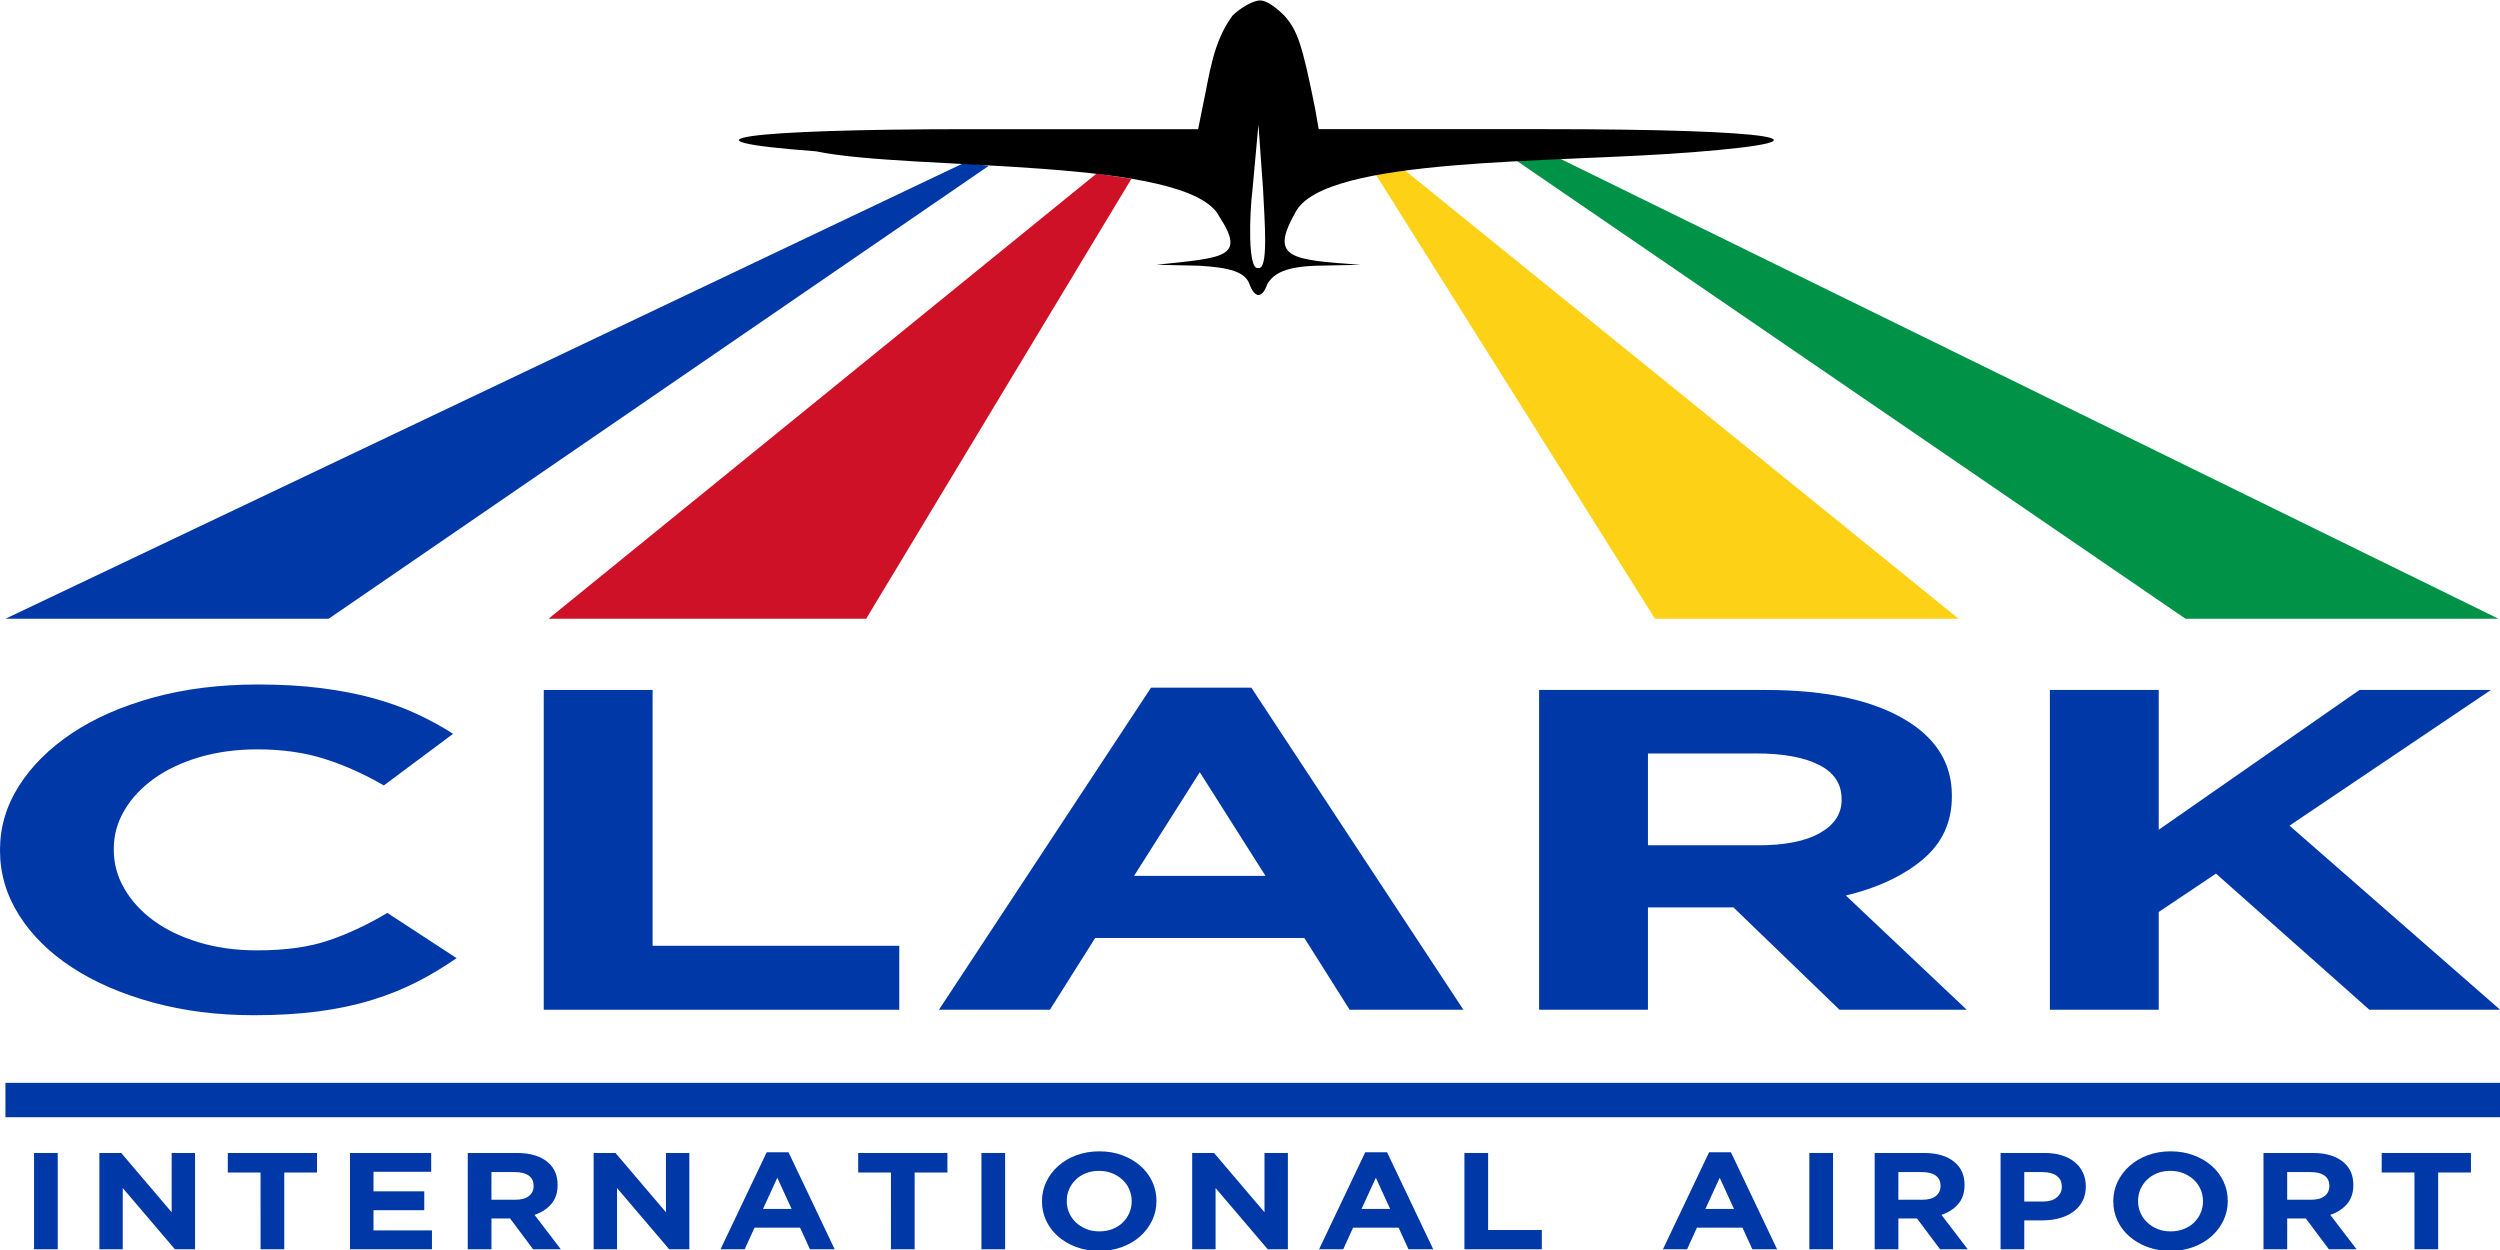
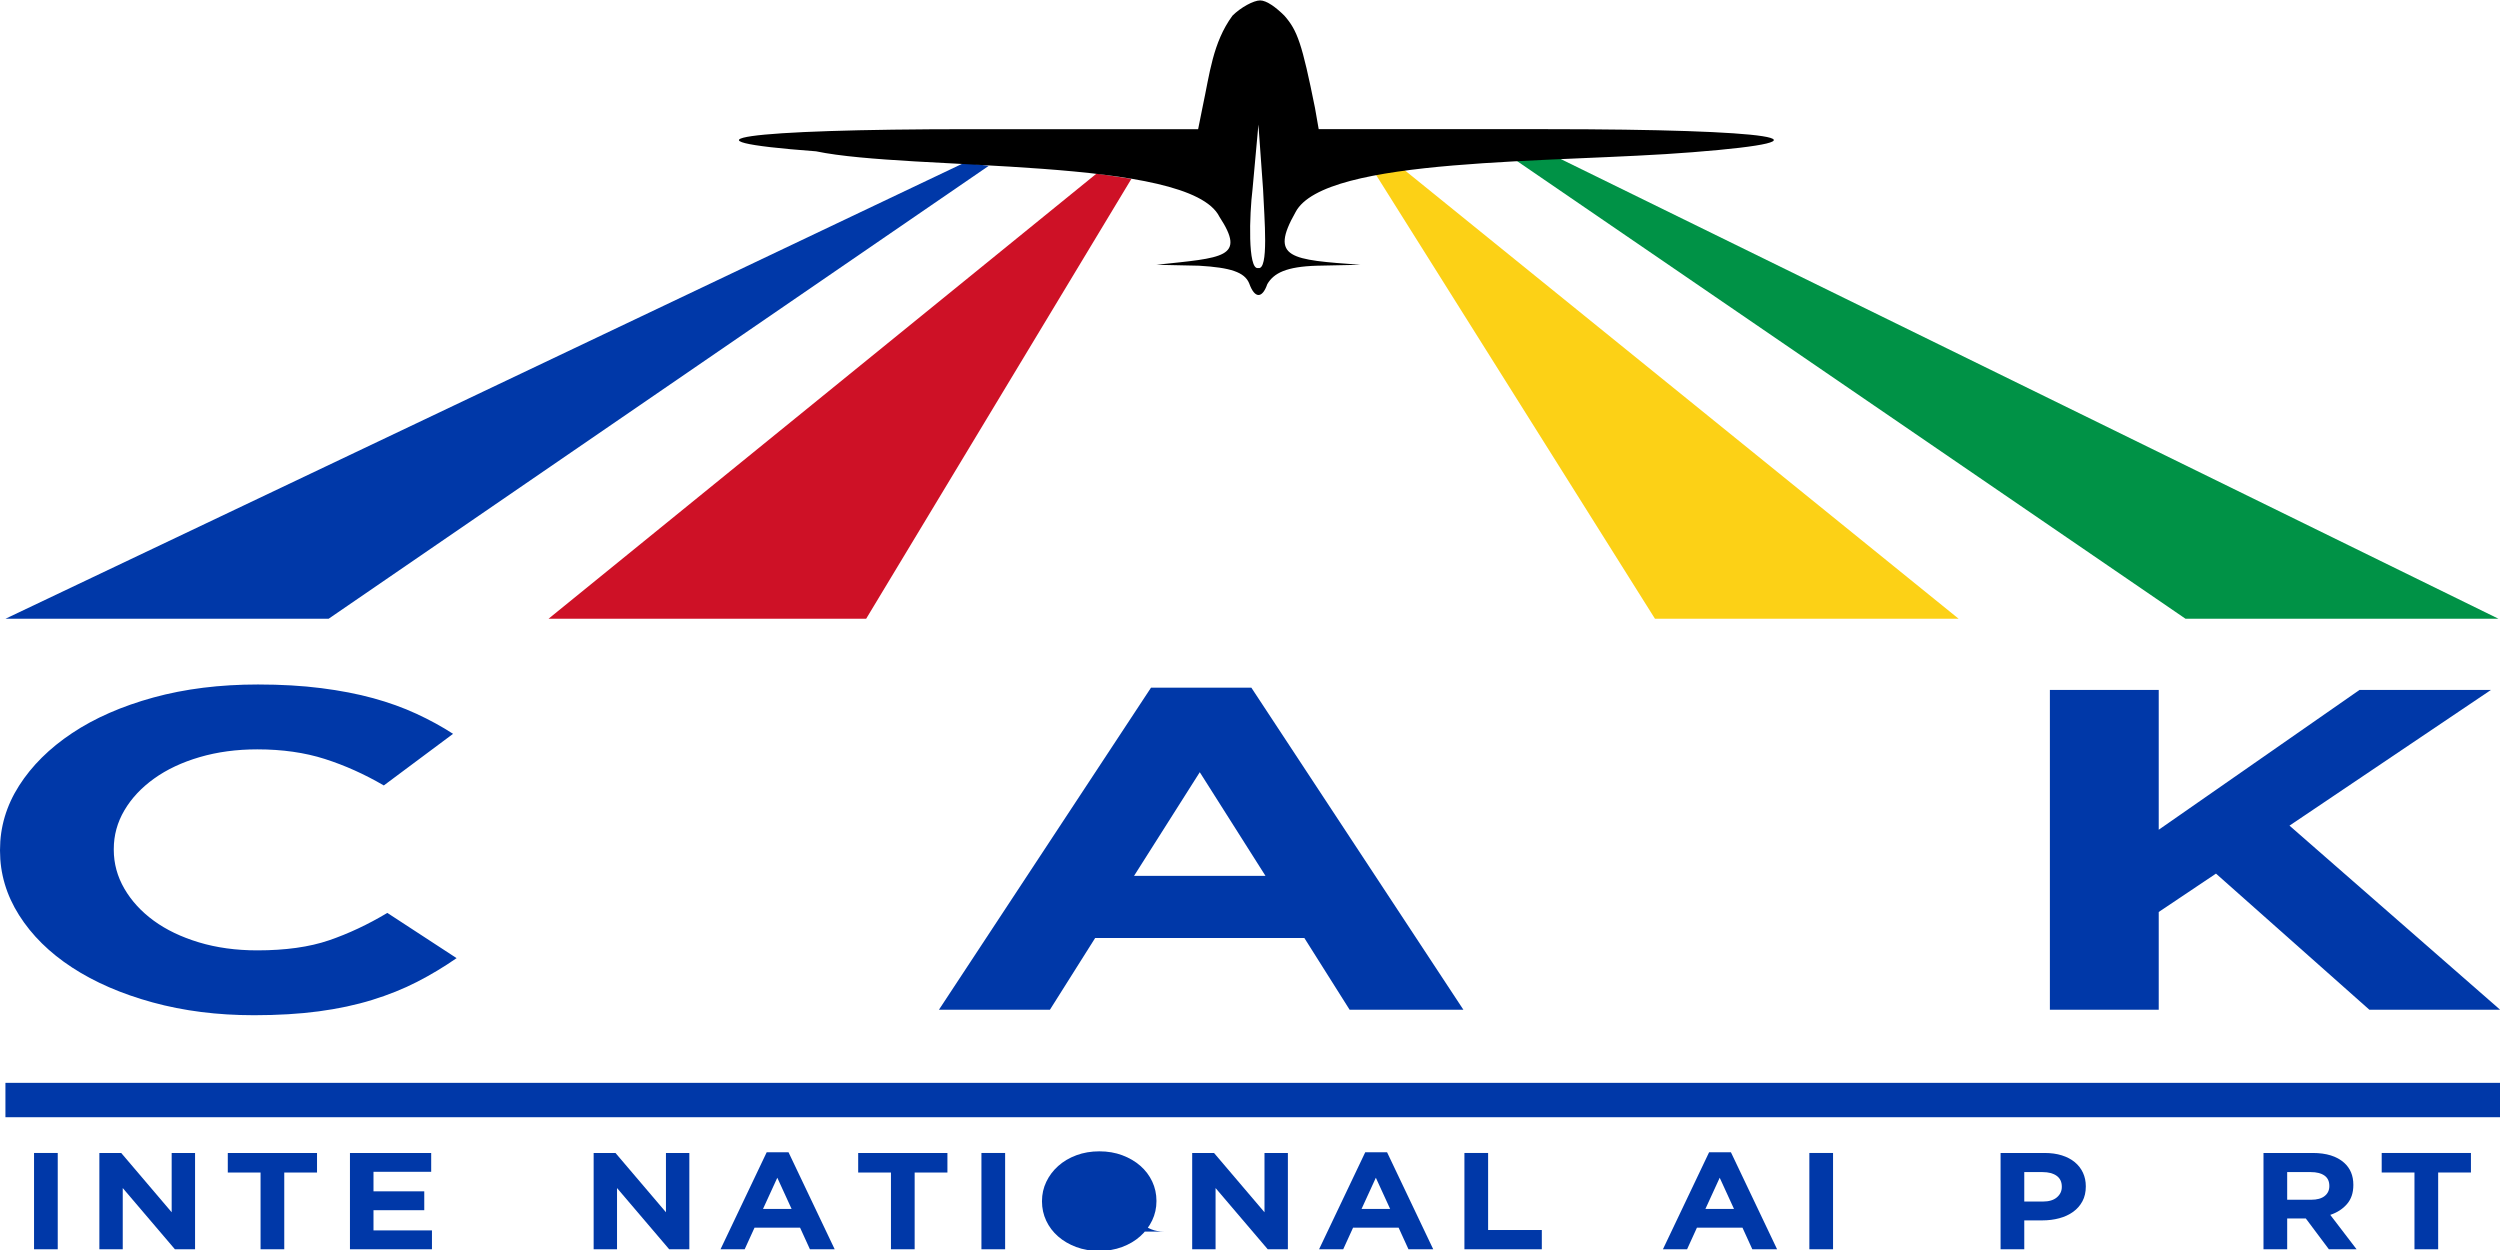
<svg xmlns="http://www.w3.org/2000/svg" xmlns:ns1="http://www.inkscape.org/namespaces/inkscape" xmlns:ns2="http://sodipodi.sourceforge.net/DTD/sodipodi-0.dtd" width="490" height="245" id="svg2" version="1.1" ns1:version="0.48.5 r10040" ns2:docname="Clark International Airport (CRK).svg">
  <title id="title4278">Clark International Airport (CRK)</title>
  <defs id="defs4" />
  <ns2:namedview id="base" pagecolor="#ffffff" bordercolor="#666666" borderopacity="1.0" ns1:pageopacity="0.0" ns1:pageshadow="2" ns1:zoom="0.74776806" ns1:cx="244.99999" ns1:cy="-20.721563" ns1:document-units="px" ns1:current-layer="layer1" showgrid="false" fit-margin-top="0" fit-margin-left="0" fit-margin-right="0" fit-margin-bottom="0" ns1:window-width="1366" ns1:window-height="705" ns1:window-x="-8" ns1:window-y="-8" ns1:window-maximized="1" />
  <g ns1:label="Layer 1" ns1:groupmode="layer" id="layer1" transform="translate(-6.928,-125.989)">
    <g id="g4410">
      <path ns2:nodetypes="ccccc" ns1:connector-curvature="0" id="path3179" d="m 200.719,158.495 -129.385,88.772 -63.341,0 187.988,-89.395 z" style="fill:#0038a8;fill-opacity:1;stroke:none" />
      <path ns2:nodetypes="ccccc" ns1:connector-curvature="0" id="path3181" d="m 221.844,160.017 -107.409,87.25 62.256,0 51.994,-86.229 z" style="fill:#ce1126;fill-opacity:1;stroke:none" />
      <path ns2:nodetypes="ccccc" ns1:connector-curvature="0" id="path3183" d="m 276.288,159.724 55.018,87.543 59.52,0 -109.381,-88.564 z" style="fill:#fcd116;fill-opacity:1;stroke:none" />
      <path ns2:nodetypes="ccccc" ns1:connector-curvature="0" id="path3185" d="m 302.416,156.292 132.878,90.975 61.342,0 -184.829,-90.606 z" style="fill:#009246;fill-opacity:1;stroke:none" />
      <path ns2:nodetypes="cccsccccccccccscccscccccc" id="path3053" d="m 248.488,129.063 c -3.876,5.295 -4.471,11.478 -5.817,17.722 l -0.909,4.521 -44.534,0 c -44.716,0 -59.621,2.17 -30.356,4.34 18.647,3.896 73.224,0.967 79.071,12.839 5.267,8.059 0.76,7.998 -12.361,9.403 l 8.362,0.181 c 6.18,0.362 8.907,1.266 9.816,3.436 1.091,3.074 2.573,3.015 3.559,0.177 1.272,-2.17 3.712,-3.432 9.711,-3.613 l 8.543,-0.181 c -13.688,-0.996 -17.881,-1.214 -12.724,-10.308 5.677,-10.918 50.762,-9.583 77.799,-11.754 29.993,-2.351 16.178,-4.521 -28.72,-4.521 l -44.534,0 -0.727,-4.159 c -2.545,-12.658 -3.454,-15.19 -5.998,-18.084 -1.636,-1.628 -3.483,-2.991 -4.755,-2.991 -1.272,0 -3.788,1.363 -5.424,2.991 z m 5.028,49.457 c -2.05,0.454 -1.706,-10.52 -1.092,-15.442 l 1.154,-12.676 0.909,12.658 c 0.255,5.841 1.165,15.977 -0.971,15.46 z" ns1:connector-curvature="0" style="fill:#000000;stroke:none" />
      <g id="text4254" style="font-size:111.364px;font-style:normal;font-variant:normal;font-weight:bold;font-stretch:normal;line-height:125%;letter-spacing:13.92px;word-spacing:0px;fill:#0038a8;fill-opacity:1;stroke:none;font-family:Gotham Bold;-inkscape-font-specification:Gotham Bold" transform="scale(1.244,0.804)">
        <path id="path4291" style="letter-spacing:0px;fill:#0038a8;font-family:Gotham Bold;-inkscape-font-specification:Gotham Bold" d="m 45.548,404.193 c -5.716,0 -11.024,-1.039 -15.924,-3.118 -4.9,-2.079 -9.131,-4.918 -12.695,-8.518 -3.564,-3.6 -6.348,-7.851 -8.352,-12.751 C 6.573,374.904 5.571,369.671 5.571,364.104 l 0,-0.224 c -5.9e-6,-5.567 1.002,-10.782 3.006,-15.645 2.004,-4.863 4.788,-9.132 8.352,-12.807 3.564,-3.675 7.833,-6.57 12.807,-8.687 4.974,-2.116 10.468,-3.174 16.481,-3.174 3.639,8e-5 6.961,0.297 9.968,0.89 3.007,0.594 5.735,1.41 8.185,2.45 2.45,1.04 4.715,2.303 6.794,3.788 2.079,1.485 4.009,3.118 5.789,4.899 l -10.913,12.585 c -3.045,-2.748 -6.145,-4.902 -9.3,-6.461 -3.155,-1.559 -6.7,-2.338 -10.636,-2.338 -3.267,6e-5 -6.292,0.631 -9.076,1.893 -2.783,1.262 -5.178,3.007 -7.183,5.234 -2.005,2.227 -3.565,4.807 -4.678,7.74 -1.114,2.933 -1.67,6.07 -1.67,9.412 l 0,0.221 c -2.4e-5,3.342 0.557,6.497 1.67,9.467 1.114,2.969 2.654,5.567 4.622,7.795 1.968,2.227 4.344,3.99 7.128,5.29 2.785,1.299 5.847,1.949 9.186,1.949 4.454,10e-6 8.222,-0.817 11.304,-2.45 3.081,-1.634 6.145,-3.861 9.19,-6.682 l 10.913,11.025 c -2.005,2.152 -4.084,4.083 -6.236,5.791 -2.152,1.708 -4.509,3.175 -7.071,4.399 -2.561,1.225 -5.364,2.152 -8.408,2.783 -3.044,0.631 -6.46,0.946 -10.248,0.946 z" ns1:connector-curvature="0" />
-         <path id="path4293" style="letter-spacing:0px;fill:#0038a8;font-family:Gotham Bold;-inkscape-font-specification:Gotham Bold" d="m 91.241,324.901 17.149,0 0,62.363 38.866,0 0,15.593 -56.015,0 z" ns1:connector-curvature="0" />
        <path id="path4295" style="letter-spacing:0px;fill:#0038a8;font-family:Gotham Bold;-inkscape-font-specification:Gotham Bold" d="m 204.957,370.228 -10.355,-25.278 -10.359,25.278 z m -18.04,-45.88 15.813,0 33.408,78.51 -17.927,0 -7.13,-17.486 -32.963,0 -7.127,17.486 -17.486,0 z" ns1:connector-curvature="0" />
-         <path id="path4297" style="letter-spacing:0px;fill:#0038a8;font-family:Gotham Bold;-inkscape-font-specification:Gotham Bold" d="m 282.587,362.768 c 4.23,4e-5 7.477,-1.003 9.742,-3.008 2.265,-2.005 3.397,-4.679 3.397,-8.021 l 0,-0.221 c -6e-5,-3.711 -1.188,-6.495 -3.563,-8.352 -2.376,-1.857 -5.68,-2.785 -9.912,-2.785 l -17.037,0 0,22.386 z m -34.523,-37.867 35.634,0 c 9.874,8e-5 17.447,2.636 22.719,7.908 4.454,4.454 6.681,10.394 6.682,17.819 l 0,0.221 c -8e-5,6.312 -1.541,11.454 -4.622,15.426 -3.081,3.972 -7.109,6.886 -12.082,8.741 l 19.042,27.841 -20.045,0 -16.704,-24.945 -0.224,0 -13.251,0 0,24.945 -17.149,0 z" ns1:connector-curvature="0" />
        <path id="path4299" style="letter-spacing:0px;fill:#0038a8;font-family:Gotham Bold;-inkscape-font-specification:Gotham Bold" d="m 328.542,324.901 17.149,0 0,34.077 31.627,-34.077 20.714,0 -31.739,33.075 33.187,44.881 -20.602,0 -24.167,-33.187 -9.02,9.356 0,23.831 -17.149,0 z" ns1:connector-curvature="0" />
      </g>
      <rect y="338.226" x="7.993" height="6.738" width="488.935" id="rect4260" style="color:#000000;fill:#0038a8;fill-opacity:1;fill-rule:nonzero;stroke:none;stroke-width:5;marker:none;visibility:visible;display:inline;overflow:visible;enable-background:accumulate" />
      <g id="text4262" style="font-size:28.503px;font-style:normal;font-weight:normal;line-height:125%;letter-spacing:3.563px;word-spacing:0px;fill:#0038a8;fill-opacity:1;stroke:none;font-family:Gotham Bold;-inkscape-font-specification:Gotham Bold" transform="scale(1.058,0.946)">
        <path id="path4302" style="letter-spacing:2.726px;word-spacing:6.814px" d="m 12.855,372.062 4.389,0 0,19.952 -4.389,0 z" ns1:connector-curvature="0" />
        <path id="path4304" style="letter-spacing:2.726px;word-spacing:6.814px" d="m 24.956,372.062 4.047,0 9.348,12.285 0,-12.285 4.333,0 0,19.952 -3.733,0 -9.663,-12.684 0,12.684 -4.332,0 z" ns1:connector-curvature="0" />
        <path id="path4306" style="letter-spacing:2.726px;word-spacing:6.814px" d="m 54.818,376.11 -6.071,0 0,-4.047 16.532,0 0,4.047 -6.071,0 0,15.905 -4.389,0 z" ns1:connector-curvature="0" />
        <path id="path4308" style="letter-spacing:2.726px;word-spacing:6.814px" d="m 71.38,372.062 15.049,0 0,3.906 -10.689,0 0,4.047 9.406,0 0,3.905 -9.406,0 0,4.19 10.831,0 0,3.905 -15.192,0 z" ns1:connector-curvature="0" />
-         <path id="path4310" style="letter-spacing:2.726px;word-spacing:6.814px" d="m 102.037,381.754 c 1.083,10e-6 1.914,-0.257 2.493,-0.77 0.58,-0.513 0.869,-1.197 0.869,-2.053 l 0,-0.057 c -1e-5,-0.95 -0.304,-1.662 -0.912,-2.138 -0.608,-0.475 -1.454,-0.713 -2.537,-0.713 l -4.361,0 0,5.73 z m -8.836,-9.692 9.12,0 c 2.527,2e-5 4.465,0.675 5.815,2.024 1.14,1.14 1.71,2.66 1.71,4.561 l 0,0.057 c -2e-5,1.616 -0.394,2.932 -1.183,3.948 -0.789,1.017 -1.819,1.762 -3.092,2.237 l 4.874,7.126 -5.13,0 -4.275,-6.385 -0.057,0 -3.392,0 0,6.385 -4.389,0 z" ns1:connector-curvature="0" />
        <path id="path4312" style="letter-spacing:2.726px;word-spacing:6.814px" d="m 116.524,372.062 4.047,0 9.348,12.285 0,-12.285 4.333,0 0,19.952 -3.733,0 -9.663,-12.684 0,12.684 -4.332,0 z" ns1:connector-curvature="0" />
        <path id="path4314" style="letter-spacing:2.726px;word-spacing:6.814px" d="m 153.198,383.663 -2.65,-6.47 -2.651,6.47 z m -4.617,-11.743 4.047,0 8.551,20.094 -4.588,0 -1.825,-4.475 -8.437,0 -1.824,4.475 -4.475,0 z" ns1:connector-curvature="0" />
        <path id="path4316" style="letter-spacing:2.726px;word-spacing:6.814px" d="m 171.602,376.11 -6.071,0 0,-4.047 16.532,0 0,4.047 -6.071,0 0,15.905 -4.389,0 z" ns1:connector-curvature="0" />
        <path id="path4318" style="letter-spacing:2.726px;word-spacing:6.814px" d="m 188.364,372.062 4.389,0 0,19.952 -4.389,0 z" ns1:connector-curvature="0" />
-         <path id="path4320" style="letter-spacing:2.726px;word-spacing:6.814px" d="m 210.213,388.309 c 0.874,1e-5 1.681,-0.161 2.423,-0.484 0.741,-0.323 1.373,-0.77 1.896,-1.34 0.523,-0.57 0.931,-1.23 1.226,-1.981 0.294,-0.751 0.441,-1.553 0.441,-2.408 l 0,-0.057 c -2e-5,-0.855 -0.147,-1.662 -0.441,-2.423 -0.294,-0.76 -0.712,-1.425 -1.254,-1.995 -0.542,-0.57 -1.183,-1.021 -1.924,-1.354 -0.741,-0.333 -1.549,-0.499 -2.423,-0.499 -0.893,1e-5 -1.705,0.162 -2.437,0.484 -0.732,0.323 -1.359,0.77 -1.881,1.34 -0.522,0.57 -0.931,1.23 -1.226,1.981 -0.295,0.751 -0.442,1.554 -0.442,2.409 l 0,0.057 c -1e-5,0.855 0.147,1.663 0.442,2.423 0.295,0.76 0.713,1.425 1.254,1.995 0.542,0.57 1.178,1.021 1.91,1.354 0.732,0.333 1.544,0.499 2.437,0.499 z m -0.057,4.047 c -1.54,0 -2.955,-0.271 -4.247,-0.812 -1.292,-0.542 -2.408,-1.273 -3.349,-2.195 -0.941,-0.921 -1.672,-2.005 -2.195,-3.249 -0.522,-1.245 -0.784,-2.58 -0.784,-4.004 l 0,-0.057 c -1e-5,-1.425 0.266,-2.76 0.798,-4.004 0.532,-1.245 1.268,-2.337 2.209,-3.278 0.941,-0.941 2.062,-1.682 3.363,-2.223 1.302,-0.542 2.722,-0.812 4.261,-0.812 1.539,2e-5 2.955,0.271 4.247,0.812 1.292,0.542 2.409,1.273 3.349,2.195 0.941,0.921 1.672,2.005 2.195,3.249 0.522,1.245 0.784,2.58 0.784,4.005 l 0,0.057 c -2e-5,1.425 -0.266,2.76 -0.798,4.005 -0.532,1.244 -1.268,2.337 -2.209,3.278 -0.941,0.941 -2.062,1.682 -3.363,2.223 -1.302,0.542 -2.722,0.812 -4.261,0.812 z" ns1:connector-curvature="0" />
+         <path id="path4320" style="letter-spacing:2.726px;word-spacing:6.814px" d="m 210.213,388.309 c 0.874,1e-5 1.681,-0.161 2.423,-0.484 0.741,-0.323 1.373,-0.77 1.896,-1.34 0.523,-0.57 0.931,-1.23 1.226,-1.981 0.294,-0.751 0.441,-1.553 0.441,-2.408 l 0,-0.057 l 0,0.057 c -1e-5,0.855 0.147,1.663 0.442,2.423 0.295,0.76 0.713,1.425 1.254,1.995 0.542,0.57 1.178,1.021 1.91,1.354 0.732,0.333 1.544,0.499 2.437,0.499 z m -0.057,4.047 c -1.54,0 -2.955,-0.271 -4.247,-0.812 -1.292,-0.542 -2.408,-1.273 -3.349,-2.195 -0.941,-0.921 -1.672,-2.005 -2.195,-3.249 -0.522,-1.245 -0.784,-2.58 -0.784,-4.004 l 0,-0.057 c -1e-5,-1.425 0.266,-2.76 0.798,-4.004 0.532,-1.245 1.268,-2.337 2.209,-3.278 0.941,-0.941 2.062,-1.682 3.363,-2.223 1.302,-0.542 2.722,-0.812 4.261,-0.812 1.539,2e-5 2.955,0.271 4.247,0.812 1.292,0.542 2.409,1.273 3.349,2.195 0.941,0.921 1.672,2.005 2.195,3.249 0.522,1.245 0.784,2.58 0.784,4.005 l 0,0.057 c -2e-5,1.425 -0.266,2.76 -0.798,4.005 -0.532,1.244 -1.268,2.337 -2.209,3.278 -0.941,0.941 -2.062,1.682 -3.363,2.223 -1.302,0.542 -2.722,0.812 -4.261,0.812 z" ns1:connector-curvature="0" />
        <path id="path4322" style="letter-spacing:2.726px;word-spacing:6.814px" d="m 227.407,372.062 4.047,0 9.348,12.285 0,-12.285 4.333,0 0,19.952 -3.733,0 -9.663,-12.684 0,12.684 -4.332,0 z" ns1:connector-curvature="0" />
        <path id="path4324" style="letter-spacing:2.726px;word-spacing:6.814px" d="m 264.081,383.663 -2.65,-6.47 -2.651,6.47 z m -4.617,-11.743 4.047,0 8.551,20.094 -4.588,0 -1.825,-4.475 -8.437,0 -1.824,4.475 -4.475,0 z" ns1:connector-curvature="0" />
        <path id="path4326" style="letter-spacing:2.726px;word-spacing:6.814px" d="m 277.84,372.062 4.389,0 0,15.962 9.948,0 0,3.991 -14.337,0 z" ns1:connector-curvature="0" />
        <path id="path4328" style="letter-spacing:2.726px;word-spacing:6.814px" d="m 327.783,383.663 -2.65,-6.47 -2.651,6.47 z m -4.617,-11.743 4.047,0 8.551,20.094 -4.588,0 -1.825,-4.475 -8.437,0 -1.824,4.475 -4.475,0 z" ns1:connector-curvature="0" />
        <path id="path4330" style="letter-spacing:2.726px;word-spacing:6.814px" d="m 341.741,372.062 4.389,0 0,19.952 -4.389,0 z" ns1:connector-curvature="0" />
-         <path id="path4332" style="letter-spacing:2.726px;word-spacing:6.814px" d="m 362.678,381.754 c 1.083,10e-6 1.914,-0.257 2.493,-0.77 0.58,-0.513 0.869,-1.197 0.869,-2.053 l 0,-0.057 c -2e-5,-0.95 -0.304,-1.662 -0.912,-2.138 -0.608,-0.475 -1.454,-0.713 -2.537,-0.713 l -4.361,0 0,5.73 z m -8.836,-9.692 9.12,0 c 2.527,2e-5 4.465,0.675 5.815,2.024 1.14,1.14 1.71,2.66 1.71,4.561 l 0,0.057 c -2e-5,1.616 -0.394,2.932 -1.183,3.948 -0.789,1.017 -1.819,1.762 -3.092,2.237 l 4.874,7.126 -5.13,0 -4.275,-6.385 -0.057,0 -3.392,0 0,6.385 -4.389,0 z" ns1:connector-curvature="0" />
        <path id="path4334" style="letter-spacing:2.726px;word-spacing:6.814px" d="m 385.032,382.125 c 1.102,1e-5 1.958,-0.29 2.566,-0.869 0.608,-0.58 0.912,-1.297 0.912,-2.152 l 0,-0.057 c -2e-5,-0.988 -0.318,-1.739 -0.955,-2.252 -0.636,-0.513 -1.506,-0.77 -2.608,-0.77 l -3.392,0 0,6.1 z m -7.866,-10.062 8.151,0 c 1.197,2e-5 2.267,0.166 3.207,0.499 0.941,0.333 1.739,0.803 2.394,1.411 0.656,0.608 1.159,1.335 1.51,2.181 0.351,0.846 0.527,1.782 0.527,2.807 l 0,0.057 c -2e-5,1.159 -0.209,2.176 -0.627,3.05 -0.418,0.874 -0.993,1.605 -1.724,2.195 -0.732,0.589 -1.587,1.031 -2.565,1.326 -0.979,0.295 -2.028,0.442 -3.149,0.442 l -3.335,0 0,5.985 -4.389,0 z" ns1:connector-curvature="0" />
-         <path id="path4336" style="letter-spacing:2.726px;word-spacing:6.814px" d="m 408.678,388.309 c 0.874,1e-5 1.681,-0.161 2.423,-0.484 0.741,-0.323 1.373,-0.77 1.896,-1.34 0.523,-0.57 0.931,-1.23 1.226,-1.981 0.294,-0.751 0.441,-1.553 0.441,-2.408 l 0,-0.057 c -2e-5,-0.855 -0.147,-1.662 -0.441,-2.423 -0.294,-0.76 -0.712,-1.425 -1.254,-1.995 -0.542,-0.57 -1.183,-1.021 -1.924,-1.354 -0.741,-0.333 -1.549,-0.499 -2.423,-0.499 -0.893,1e-5 -1.705,0.162 -2.437,0.484 -0.732,0.323 -1.359,0.77 -1.881,1.34 -0.522,0.57 -0.931,1.23 -1.226,1.981 -0.295,0.751 -0.442,1.554 -0.442,2.409 l 0,0.057 c -1e-5,0.855 0.147,1.663 0.442,2.423 0.295,0.76 0.713,1.425 1.254,1.995 0.542,0.57 1.178,1.021 1.91,1.354 0.732,0.333 1.544,0.499 2.437,0.499 z m -0.057,4.047 c -1.54,0 -2.955,-0.271 -4.247,-0.812 -1.292,-0.542 -2.408,-1.273 -3.349,-2.195 -0.941,-0.921 -1.672,-2.005 -2.195,-3.249 -0.522,-1.245 -0.784,-2.58 -0.784,-4.004 l 0,-0.057 c 0,-1.425 0.266,-2.76 0.798,-4.004 0.532,-1.245 1.268,-2.337 2.209,-3.278 0.941,-0.941 2.062,-1.682 3.363,-2.223 1.302,-0.542 2.722,-0.812 4.261,-0.812 1.539,2e-5 2.955,0.271 4.247,0.812 1.292,0.542 2.409,1.273 3.349,2.195 0.941,0.921 1.672,2.005 2.195,3.249 0.522,1.245 0.784,2.58 0.784,4.005 l 0,0.057 c -2e-5,1.425 -0.266,2.76 -0.798,4.005 -0.532,1.244 -1.268,2.337 -2.209,3.278 -0.941,0.941 -2.062,1.682 -3.363,2.223 -1.302,0.542 -2.722,0.812 -4.261,0.812 z" ns1:connector-curvature="0" />
        <path id="path4338" style="letter-spacing:2.726px;word-spacing:6.814px" d="m 434.708,381.754 c 1.083,10e-6 1.914,-0.257 2.493,-0.77 0.58,-0.513 0.869,-1.197 0.869,-2.053 l 0,-0.057 c -2e-5,-0.95 -0.304,-1.662 -0.912,-2.138 -0.608,-0.475 -1.454,-0.713 -2.537,-0.713 l -4.361,0 0,5.73 z m -8.836,-9.692 9.12,0 c 2.527,2e-5 4.465,0.675 5.815,2.024 1.14,1.14 1.71,2.66 1.71,4.561 l 0,0.057 c -2e-5,1.616 -0.394,2.932 -1.183,3.948 -0.789,1.017 -1.819,1.762 -3.092,2.237 l 4.874,7.126 -5.13,0 -4.275,-6.385 -0.057,0 -3.392,0 0,6.385 -4.389,0 z" ns1:connector-curvature="0" />
        <path id="path4340" style="letter-spacing:2.726px;word-spacing:6.814px" d="m 453.842,376.11 -6.072,0 0,-4.047 16.532,0 0,4.047 -6.071,0 0,15.905 -4.389,0 z" ns1:connector-curvature="0" />
      </g>
    </g>
  </g>
</svg>